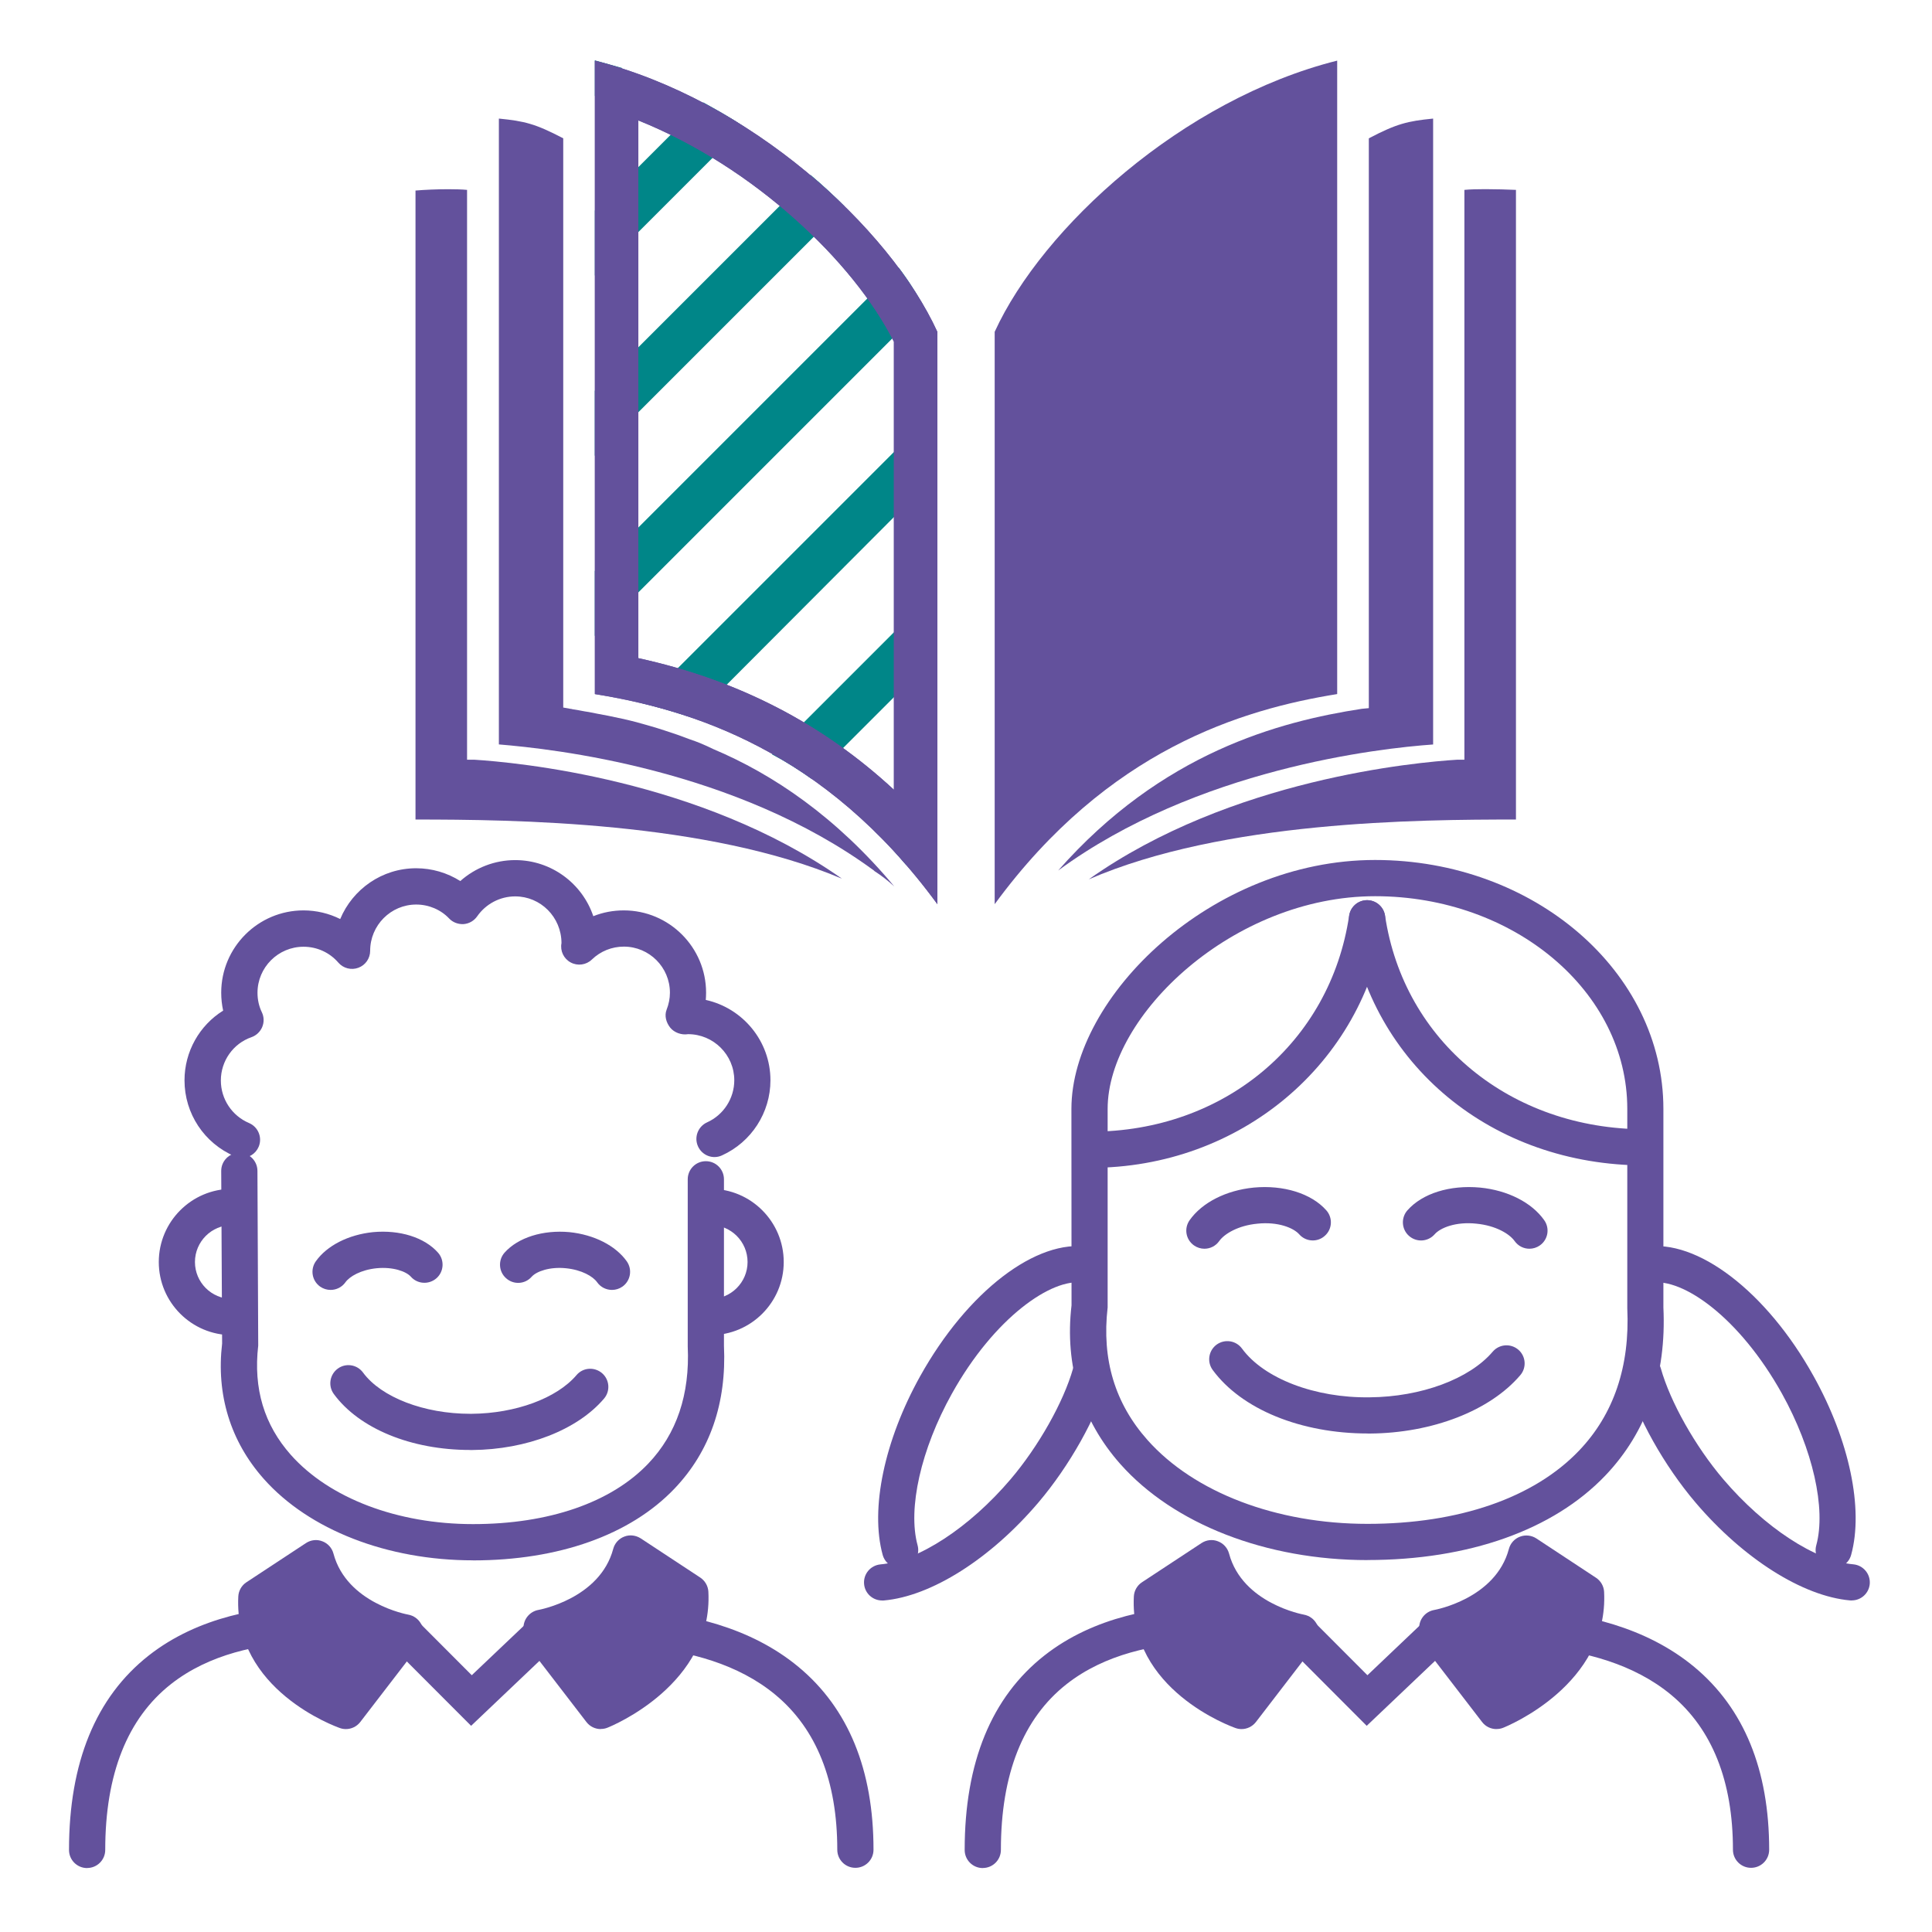
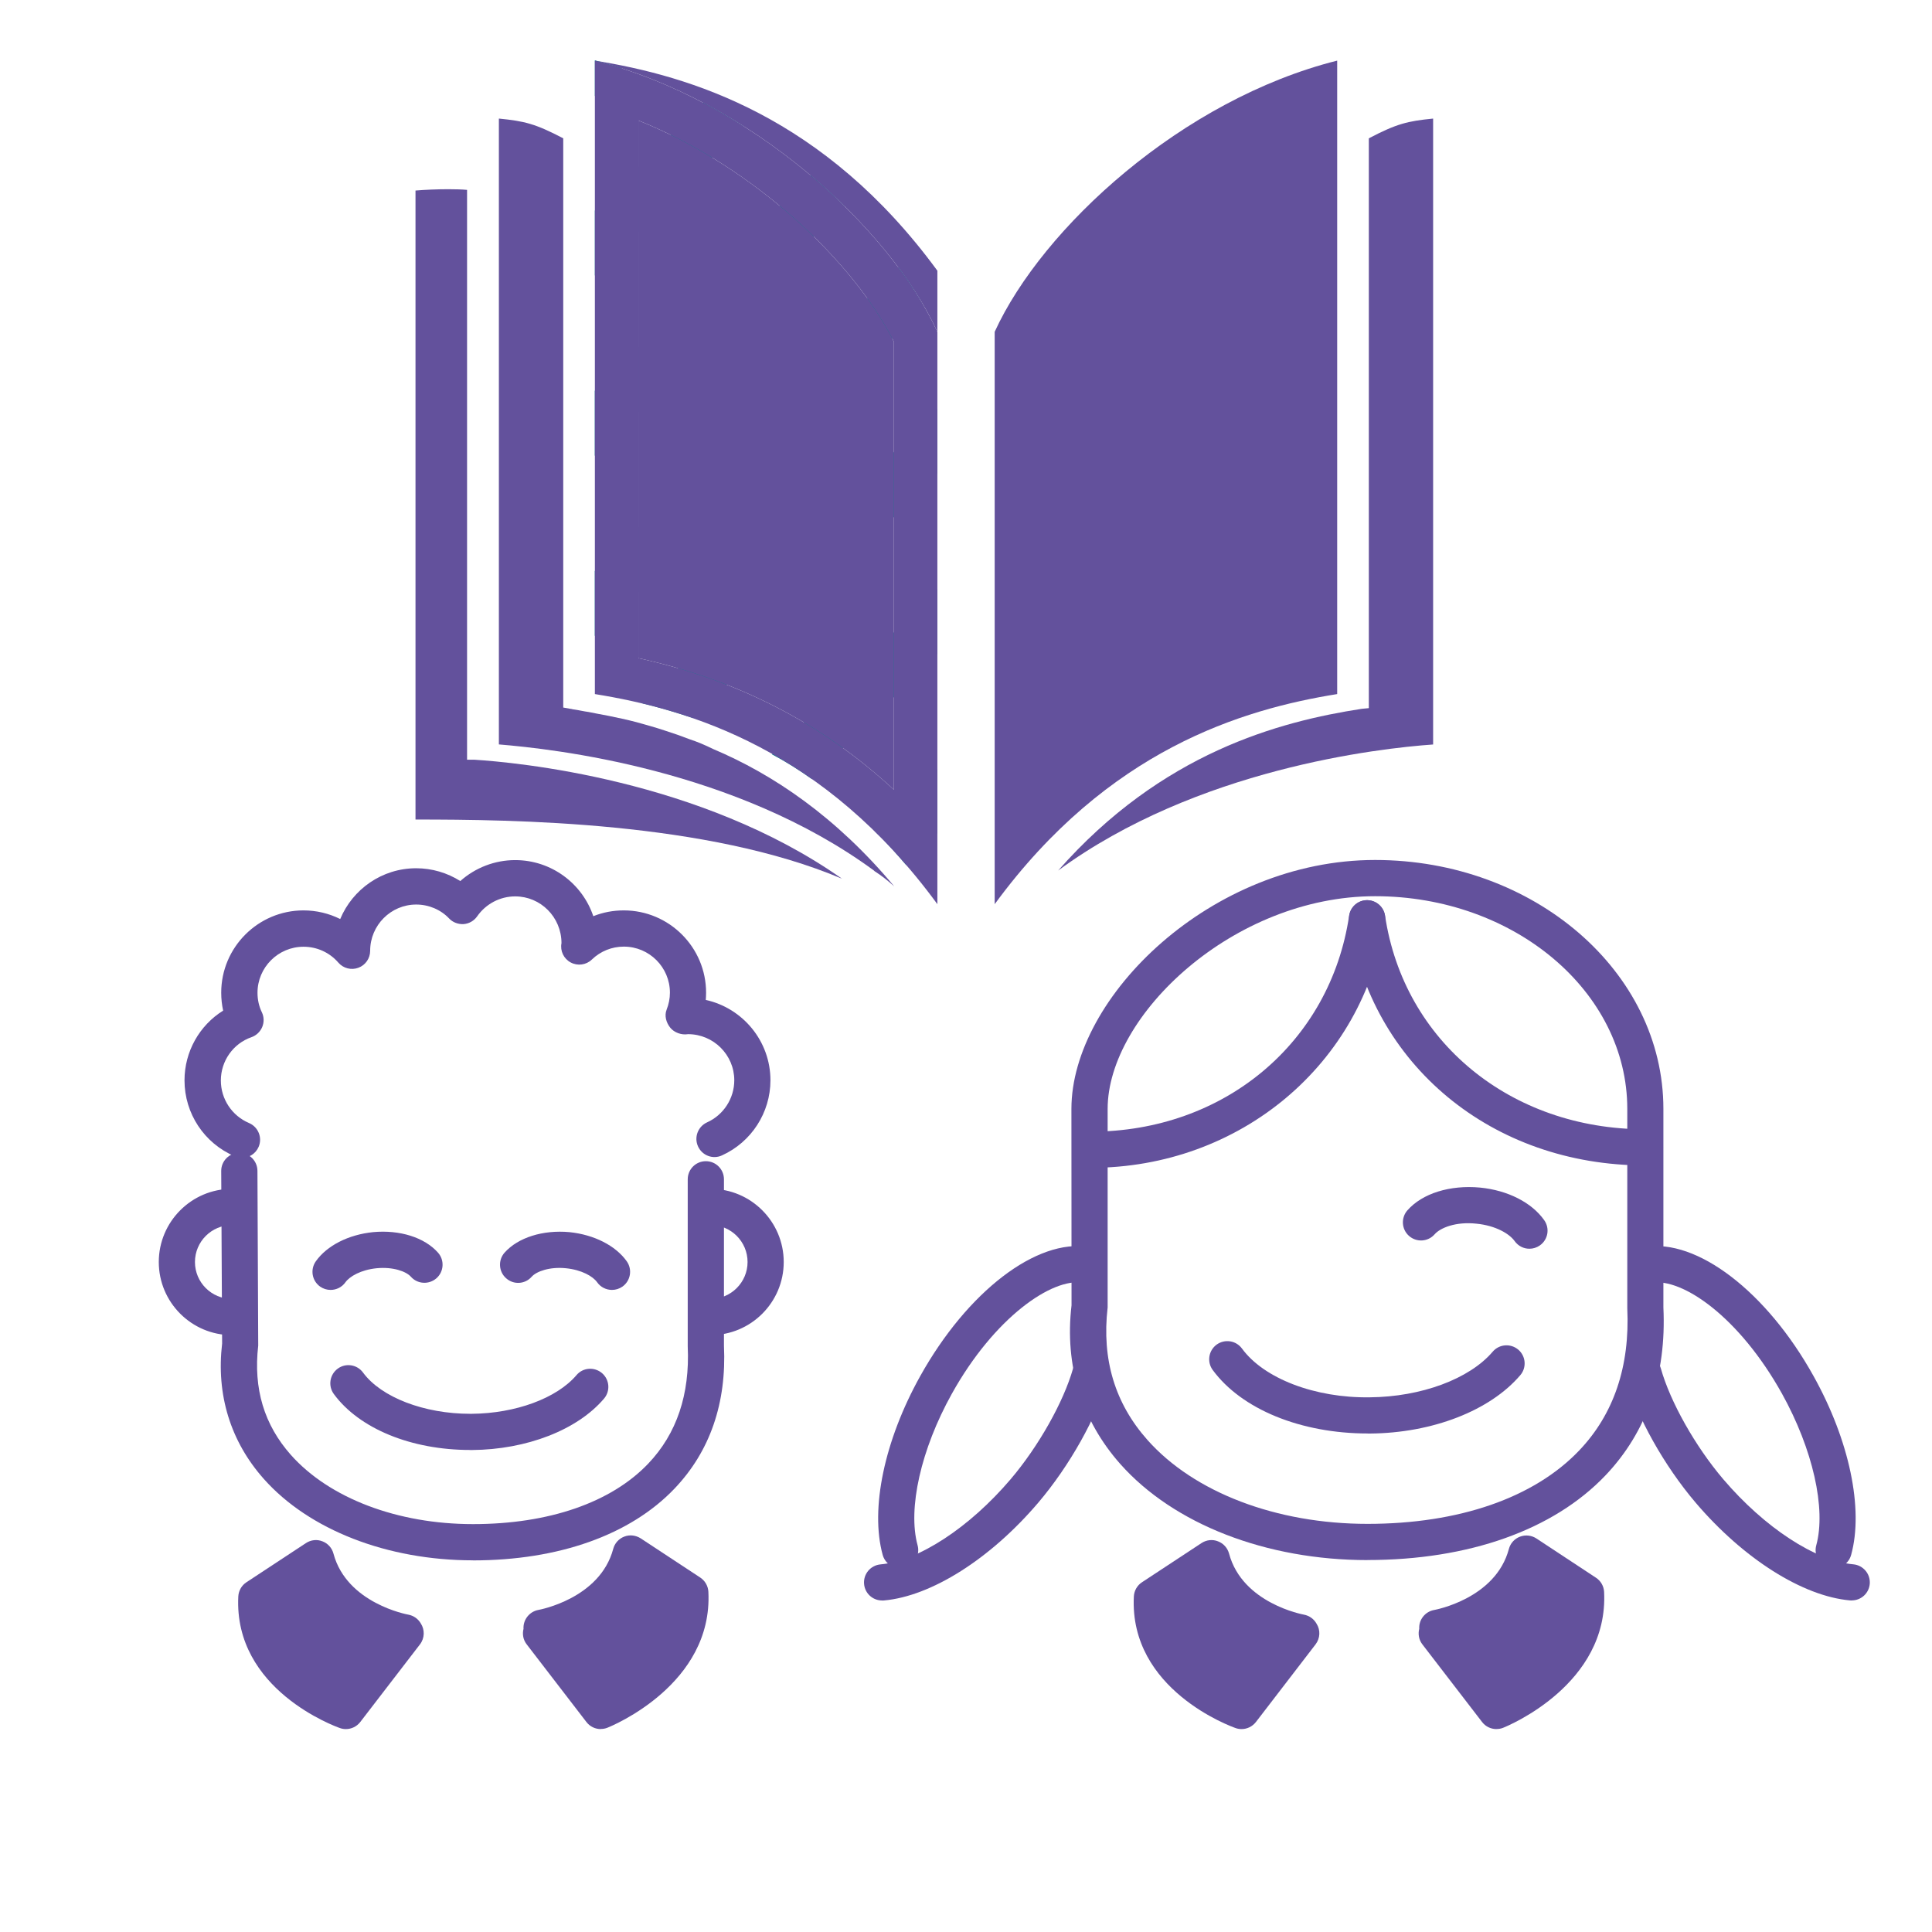
<svg xmlns="http://www.w3.org/2000/svg" id="Layer_3" version="1.1" viewBox="0 0 32 32">
  <defs>
    <style>
      .st0 {
        fill: none;
      }

      .st1 {
        fill: #008688;
      }

      .st2 {
        fill: #63519c;
      }
    </style>
  </defs>
  <g>
    <g>
-       <path class="st2" d="M16.278,30.941c-.166,0-.3-.134-.3-.3,0-1.449.444-2.532,1.321-3.221,1.645-1.293,4.191-.69,4.3-.662l.082.019.968.97,1.034-.983.088-.017c.107-.022,2.679-.479,4.294.865.821.684,1.238,1.701,1.238,3.025,0,.166-.134.3-.3.3s-.3-.134-.3-.3c0-1.136-.344-1.998-1.02-2.562-1.246-1.038-3.28-.814-3.719-.751l-1.327,1.261-1.259-1.262c-.424-.085-2.441-.426-3.71.57-.724.568-1.09,1.493-1.09,2.747,0,.166-.134.3-.3.3Z" />
      <g>
        <path class="st2" d="M21.545,27.038s-1.202-.198-1.477-1.229l-.986.65c-.068,1.338,1.483,1.881,1.483,1.881l.989-1.286" />
        <path class="st2" d="M20.564,28.639c-.033,0-.066-.005-.099-.017-.072-.025-1.762-.634-1.685-2.179.005-.096.055-.184.135-.236l.986-.649c.081-.053.183-.065.272-.029.091.034.158.109.184.203.221.827,1.228,1.009,1.237,1.011.094.017.17.074.213.152.065.102.061.239-.017.341l-.988,1.286c-.059.075-.146.117-.238.117ZM19.382,26.619c.046.751.74,1.182,1.087,1.352l.587-.764c-.359-.14-.853-.417-1.132-.945l-.542.357Z" />
      </g>
      <g>
        <path class="st2" d="M23.805,26.961s1.202-.198,1.477-1.229l.986.65c.068,1.338-1.483,1.958-1.483,1.958l-.989-1.286" />
        <path class="st2" d="M24.786,28.639c-.091,0-.18-.041-.238-.117l-.989-1.286c-.059-.076-.074-.172-.052-.259-.009-.149.098-.285.249-.311.01-.002,1.016-.184,1.236-1.011.025-.094.093-.169.184-.203.089-.034.191-.023.272.03l.986.65c.08.052.13.14.135.234.078,1.535-1.6,2.223-1.671,2.251-.036.015-.074.021-.111.021ZM24.248,27.148l.627.815c.352-.192,1.048-.665,1.094-1.419l-.544-.357c-.291.551-.815.829-1.177.962Z" />
      </g>
    </g>
    <g>
      <path class="st2" d="M14.61,26.509c-.154,0-.285-.117-.298-.273-.015-.165.107-.31.273-.325.625-.056,1.471-.608,2.153-1.409.462-.543.878-1.28,1.035-1.835.046-.159.213-.252.37-.208.16.045.253.211.208.37-.182.641-.635,1.45-1.156,2.062-.791.929-1.771,1.549-2.557,1.618-.009.001-.018.001-.027.001Z" />
      <path class="st2" d="M14.909,25.974c-.132,0-.252-.087-.289-.22-.21-.762.028-1.897.622-2.962.78-1.399,1.929-2.282,2.793-2.138.164.026.274.181.248.344s-.175.273-.344.248c-.515-.086-1.473.58-2.173,1.838-.512.919-.734,1.904-.568,2.51.044.16-.05.325-.209.369-.026.008-.053.011-.08.011Z" />
      <path class="st2" d="M30.67,26.509c-.009,0-.018,0-.026-.001-.786-.069-1.767-.69-2.558-1.618-.522-.613-.976-1.423-1.155-2.062-.045-.159.049-.325.208-.37.161-.047.325.049.37.208.155.553.57,1.29,1.034,1.835.683.801,1.527,1.353,2.153,1.409.165.015.287.16.273.325-.014.156-.144.273-.299.273Z" />
      <path class="st2" d="M30.372,25.974c-.026,0-.053-.003-.079-.011-.16-.044-.254-.209-.21-.368.166-.606-.057-1.592-.568-2.512-.699-1.255-1.641-1.924-2.173-1.837-.159.03-.317-.084-.344-.248-.026-.163.084-.317.248-.344.857-.144,2.014.737,2.792,2.138.594,1.065.832,2.2.623,2.961-.036.134-.157.221-.289.221Z" />
      <path class="st2" d="M22.65,25.84c-1.678,0-3.208-.594-4.093-1.59-.646-.728-.926-1.638-.809-2.63l-.002-3.253c0-1.856,2.32-4.123,5.029-4.123,2.634,0,4.776,1.85,4.776,4.123v3.288c.053,1.119-.272,2.062-.963,2.786-.861.901-2.261,1.398-3.939,1.398ZM22.776,14.844c-2.344,0-4.43,1.97-4.43,3.523v3.288c-.1.864.123,1.592.66,2.196.772.869,2.135,1.389,3.644,1.389,1.514,0,2.758-.431,3.505-1.214.574-.601.843-1.395.798-2.357v-3.302c0-1.943-1.874-3.523-4.177-3.523Z" />
      <path class="st2" d="M22.655,23.743c-1.109,0-2.091-.401-2.569-1.052-.098-.134-.069-.321.065-.42.135-.097.321-.069.42.065.364.498,1.21.821,2.115.808.853-.007,1.653-.304,2.038-.756.109-.127.297-.14.423-.034.126.107.142.297.034.423-.501.588-1.455.959-2.491.967h-.034Z" />
-       <path class="st2" d="M19.949,20.683c-.06,0-.12-.018-.173-.055-.136-.096-.168-.282-.072-.418.207-.293.605-.495,1.063-.54.489-.046.953.096,1.201.377.11.124.099.314-.026.423-.123.111-.315.098-.423-.026-.096-.108-.353-.212-.693-.176-.317.03-.546.167-.632.288-.059.083-.151.127-.245.127Z" />
      <path class="st2" d="M25.332,20.683c-.094,0-.186-.044-.245-.127-.086-.121-.314-.257-.632-.288-.339-.037-.599.067-.694.177-.11.124-.299.136-.424.025-.124-.11-.135-.3-.025-.424.248-.28.703-.422,1.202-.376.459.045.856.247,1.063.54.096.136.064.322-.072.418-.053.037-.113.055-.173.055Z" />
      <path class="st2" d="M18.066,19.344c-.166,0-.3-.134-.3-.3s.134-.3.3-.3c2.206,0,3.967-1.472,4.28-3.579.024-.164.178-.278.341-.252.164.024.277.177.253.341-.353,2.37-2.403,4.089-4.874,4.089Z" />
      <path class="st2" d="M27.245,19.303c-2.529,0-4.543-1.665-4.898-4.048-.024-.164.089-.317.253-.341.161-.026.316.089.341.252.31,2.083,2.08,3.538,4.305,3.538.166,0,.3.134.3.3s-.134.3-.3.3Z" />
    </g>
  </g>
  <g>
    <g>
-       <path class="st2" d="M1.443,30.941c-.166,0-.3-.134-.3-.3,0-1.448.444-2.532,1.321-3.221,1.647-1.293,4.192-.69,4.3-.662l.082.019.968.97,1.035-.983.087-.017c.109-.021,2.681-.477,4.293.865.822.684,1.239,1.701,1.239,3.025,0,.166-.134.3-.3.3s-.3-.134-.3-.3c0-1.137-.344-1.999-1.021-2.563-1.245-1.037-3.279-.814-3.717-.75l-1.327,1.261-1.26-1.262c-.424-.087-2.443-.427-3.71.57-.723.568-1.09,1.493-1.09,2.747,0,.166-.134.3-.3.3Z" />
      <g>
        <path class="st2" d="M6.71,27.038s-1.202-.198-1.477-1.229l-.986.65c-.068,1.338,1.483,1.881,1.483,1.881l.989-1.286" />
        <path class="st2" d="M5.729,28.639c-.033,0-.066-.005-.099-.017-.072-.025-1.761-.634-1.683-2.18.005-.095.055-.183.135-.235l.986-.649c.081-.053.182-.065.272-.029.09.034.158.109.183.203.221.827,1.227,1.009,1.237,1.011.091.016.166.071.209.145.068.103.067.244-.013.348l-.989,1.286c-.058.075-.146.117-.238.117ZM4.547,26.619c.045.756.737,1.184,1.086,1.353l.588-.765c-.36-.14-.853-.417-1.131-.945l-.543.357Z" />
      </g>
      <g>
        <path class="st2" d="M8.97,26.961s1.202-.198,1.477-1.229l.986.65c.068,1.338-1.483,1.958-1.483,1.958l-.989-1.286" />
        <path class="st2" d="M9.951,28.639c-.091,0-.18-.041-.238-.117l-.989-1.286c-.059-.075-.075-.171-.053-.257-.009-.15.097-.287.249-.314.01-.002,1.016-.184,1.237-1.011.025-.094.093-.169.183-.203.091-.036.191-.022.272.029l.986.649c.08.053.13.141.135.235.078,1.536-1.6,2.224-1.671,2.252-.036.015-.074.021-.111.021ZM9.413,27.148l.626.815c.352-.192,1.048-.665,1.094-1.42l-.543-.357c-.291.552-.815.829-1.177.963Z" />
      </g>
    </g>
    <g>
      <path class="st2" d="M7.834,25.844c-1.419,0-2.715-.504-3.465-1.349-.552-.621-.79-1.397-.69-2.242l-.015-2.858c-.001-.165.133-.3.298-.301h.002c.165,0,.299.133.3.299l.013,2.894c-.083.717.1,1.313.54,1.81.639.719,1.767,1.147,3.017,1.147,1.255,0,2.287-.356,2.903-1.002.471-.494.691-1.147.654-1.94v-2.769c0-.166.134-.3.3-.3s.3.134.3.3v2.756c.045.949-.231,1.751-.82,2.368-.731.766-1.917,1.188-3.337,1.188Z" />
      <path class="st2" d="M3.841,22.114c-.668,0-1.211-.543-1.211-1.211s.543-1.212,1.211-1.212c.166,0,.3.134.3.3s-.134.3-.3.3c-.337,0-.612.274-.612.612,0,.337.274.611.612.611.166,0,.3.134.3.3s-.134.3-.3.3Z" />
      <path class="st2" d="M11.77,22.114c-.166,0-.3-.134-.3-.3s.134-.3.3-.3c.337,0,.612-.274.612-.611,0-.338-.274-.612-.612-.612-.166,0-.3-.134-.3-.3s.134-.3.3-.3c.668,0,1.211.544,1.211,1.212s-.543,1.211-1.211,1.211Z" />
      <path class="st2" d="M4.005,19.175c-.039,0-.079-.008-.117-.023-.505-.215-.832-.708-.832-1.258,0-.477.248-.911.64-1.155-.021-.096-.032-.195-.032-.297,0-.751.611-1.363,1.363-1.363.214,0,.421.05.608.143.206-.494.692-.841,1.258-.841.261,0,.515.075.731.212.248-.221.571-.347.909-.347.601,0,1.112.389,1.294.929.159-.064.329-.096.505-.096.751,0,1.363.611,1.363,1.363,0,.04-.002.08-.005.12.612.135,1.071.681,1.071,1.331,0,.535-.315,1.023-.803,1.244-.15.07-.329.002-.397-.15-.068-.15-.001-.328.15-.397.274-.123.451-.398.451-.697,0-.421-.344-.764-.766-.764-.107.018-.228-.025-.295-.108-.067-.084-.099-.197-.06-.297.036-.092.055-.186.055-.282,0-.421-.342-.763-.763-.763-.199,0-.387.076-.53.214-.094.091-.236.11-.351.048s-.177-.191-.152-.32c-.001-.431-.345-.774-.767-.774-.251,0-.486.124-.63.331-.052.074-.134.121-.224.128-.088.005-.178-.027-.24-.093-.139-.147-.338-.231-.545-.231-.421,0-.763.344-.763.766,0,.126-.078.238-.195.281-.117.044-.25.01-.332-.085-.144-.167-.353-.263-.576-.263-.421,0-.763.342-.763.763,0,.114.024.223.072.322.037.077.039.166.006.245-.033.078-.098.14-.178.168-.303.105-.507.394-.507.717,0,.308.184.585.467.705.152.065.224.241.159.394-.049.114-.16.183-.276.183Z" />
      <g>
        <path class="st2" d="M7.786,24.016c-.974,0-1.836-.353-2.257-.927-.098-.134-.069-.321.065-.42.133-.098.321-.069.419.065.301.41,1.012.683,1.775.683h.024c.728-.006,1.409-.257,1.736-.64.107-.128.296-.141.423-.034.126.108.141.297.033.423-.441.518-1.279.844-2.187.851h-.03Z" />
        <path class="st2" d="M5.475,21.365c-.06,0-.12-.018-.173-.055-.135-.096-.167-.283-.071-.419.185-.261.54-.441.948-.483.442-.041.852.087,1.076.34.11.124.098.315-.026.424-.125.109-.314.098-.423-.025-.08-.09-.299-.167-.567-.141-.262.026-.449.136-.518.233-.058.082-.151.126-.245.126Z" />
        <path class="st2" d="M10.136,21.365c-.094,0-.187-.044-.245-.126-.069-.098-.256-.207-.519-.233-.265-.027-.486.051-.566.141-.109.124-.298.137-.423.025-.124-.109-.136-.3-.026-.424.224-.252.638-.38,1.074-.34.41.042.765.223.95.483.096.136.064.323-.071.419-.053.037-.113.055-.173.055Z" />
      </g>
    </g>
  </g>
  <g>
    <path class="st1" d="M10.306,1.127l-.453.464v-.591c.148.042.306.084.453.127Z" />
    <path class="st1" d="M12.32,2.097l-2.467,2.467v-1.076l1.793-1.793c.232.127.453.253.675.401Z" />
    <path class="st1" d="M13.986,3.415l-4.134,4.134v-1.076l3.575-3.575c.2.169.38.337.559.517Z" />
    <path class="st1" d="M15.304,5.081l-5.452,5.452v-1.075l5.03-5.03c.169.222.306.443.422.654Z" />
    <path class="st1" d="M15.526,6.768v1.075l-4.039,4.049h-.011c-.285-.095-.57-.179-.833-.242l4.882-4.882Z" />
    <path class="st1" d="M15.526,9.752v1.076l-2.077,2.077c-.222-.158-.443-.295-.664-.411l2.742-2.742Z" />
    <path class="st1" d="M15.526,12.736v1.065l-.517.527c-.169-.2-.337-.39-.517-.559l1.033-1.033Z" />
  </g>
  <path class="st2" d="M10.573,1.995c1.915.768,3.568,2.342,4.233,3.665v7.421c-1.187-1.099-2.587-1.82-4.233-2.18V1.995M9.853,1.004v10.492c1.571.253,3.796.917,5.673,3.48V5.497c-.791-1.729-3.111-3.849-5.673-4.492h0Z" />
-   <path class="st2" d="M24.602,3.133c-.13,0-.254.003-.347.012v9.438h-.116c-.675.042-3.754.316-6.106,1.982,2.236-.97,5.452-.991,7.076-.991V3.145c-.14-.006-.329-.012-.507-.012h0Z" />
  <g>
    <path class="st2" d="M16.834,5.577c.727-1.515,2.713-3.369,4.953-4.094v9.711c-1.389.258-3.249.862-4.953,2.766V5.577Z" />
    <path class="st2" d="M21.428,1.995v8.905c-1.646.361-3.046,1.081-4.233,2.18v-7.421c.665-1.323,2.318-2.897,4.233-3.665M22.148,1.004c-2.562.643-4.882,2.763-5.673,4.492v9.48c1.877-2.562,4.102-3.227,5.673-3.48V1.004h0Z" />
  </g>
  <path class="st2" d="M7.426,3.134c-.188,0-.394.009-.544.022v10.418c1.624,0,4.83.032,7.065.981-2.352-1.656-5.42-1.93-6.095-1.972h-.116V3.145c-.085-.008-.194-.011-.31-.011h0Z" />
-   <path class="st2" d="M10.573,1.995c1.915.768,3.568,2.342,4.233,3.665v7.421c-1.187-1.099-2.587-1.82-4.233-2.18V1.995M9.853,1.004v10.492c1.571.253,3.796.917,5.673,3.48V5.497c-.791-1.729-3.111-3.849-5.673-4.492h0Z" />
+   <path class="st2" d="M10.573,1.995c1.915.768,3.568,2.342,4.233,3.665v7.421c-1.187-1.099-2.587-1.82-4.233-2.18V1.995M9.853,1.004c1.571.253,3.796.917,5.673,3.48V5.497c-.791-1.729-3.111-3.849-5.673-4.492h0Z" />
  <path class="st2" d="M23.737,1.964c-.422.042-.601.084-1.065.327v9.438l-.116.011c-1.371.211-3.311.728-5.03,2.679,2.299-1.687,5.315-2.025,6.211-2.088V1.964h0Z" />
  <path class="st2" d="M8.263,1.964v10.366c.896.074,3.912.401,6.211,2.088l.011.011c.116.074.222.158.327.253-.96-1.149-2.003-1.856-3.005-2.278-.127-.063-.253-.116-.38-.158-.137-.053-.285-.105-.422-.148-.158-.053-.316-.095-.464-.137-.158-.042-.316-.074-.464-.105-.116-.021-.221-.042-.327-.063-.084-.011-.169-.032-.242-.042-.021,0-.042-.011-.063-.011l-.116-.021V2.291c-.464-.243-.643-.285-1.065-.327h0Z" />
  <path class="st0" d="M15.526,5.492v9.48c-.169-.232-.337-.443-.517-.643-.169-.2-.337-.39-.517-.559-.348-.337-.696-.622-1.044-.865-.222-.158-.443-.295-.664-.411-.443-.264-.875-.453-1.297-.601h-.011c-.285-.095-.57-.179-.833-.242-.274-.063-.538-.116-.791-.158V1c.148.042.306.084.453.127.464.158.907.348,1.339.57.232.127.453.253.675.401.39.243.77.517,1.107.801.2.169.38.337.559.517.337.327.643.675.896,1.012.169.222.306.443.422.654.095.137.158.274.221.411Z" />
</svg>